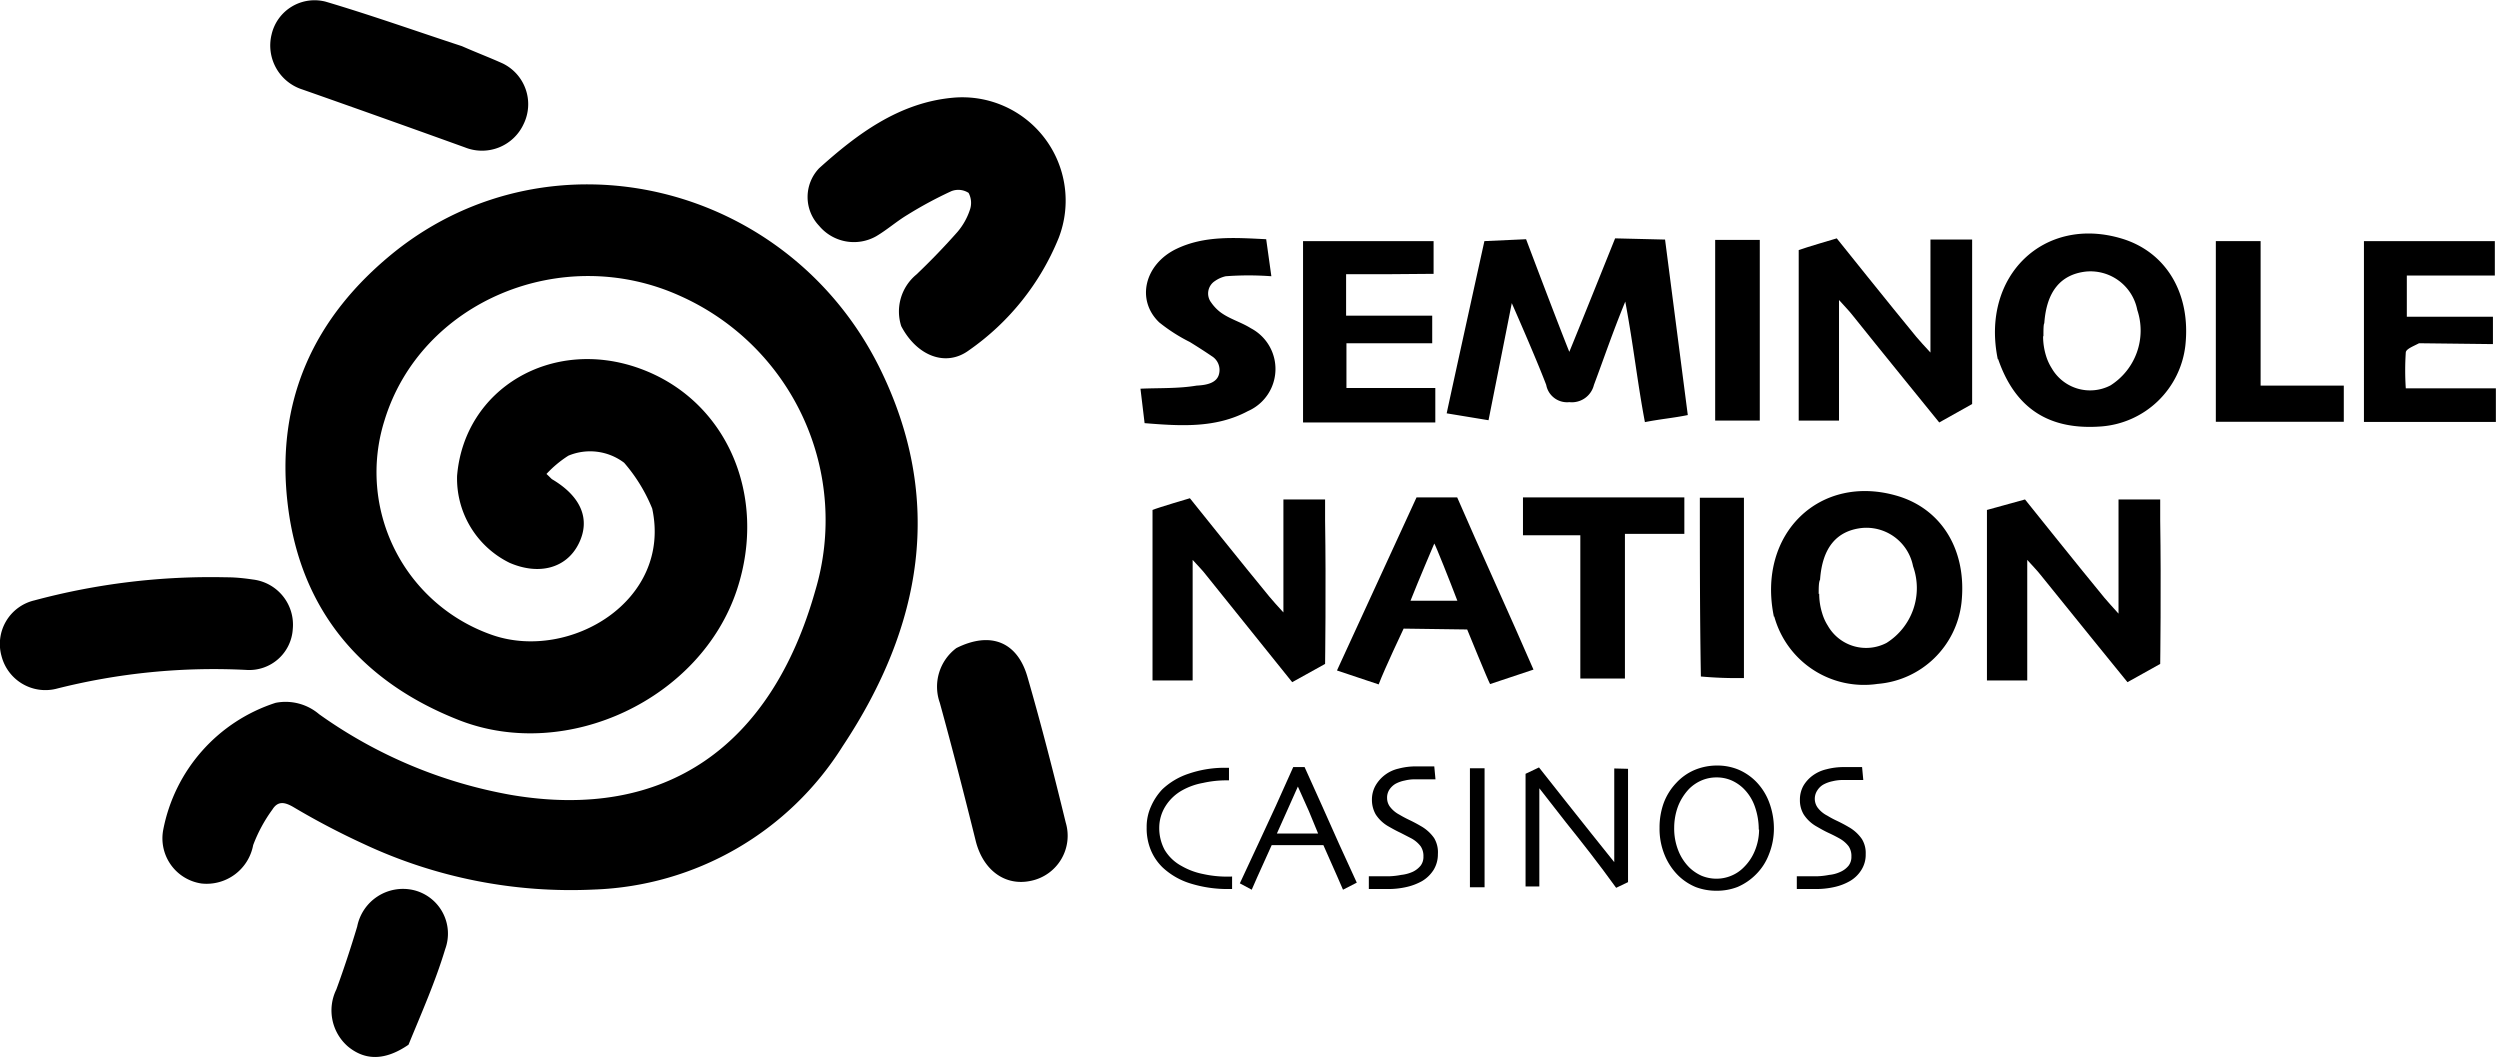
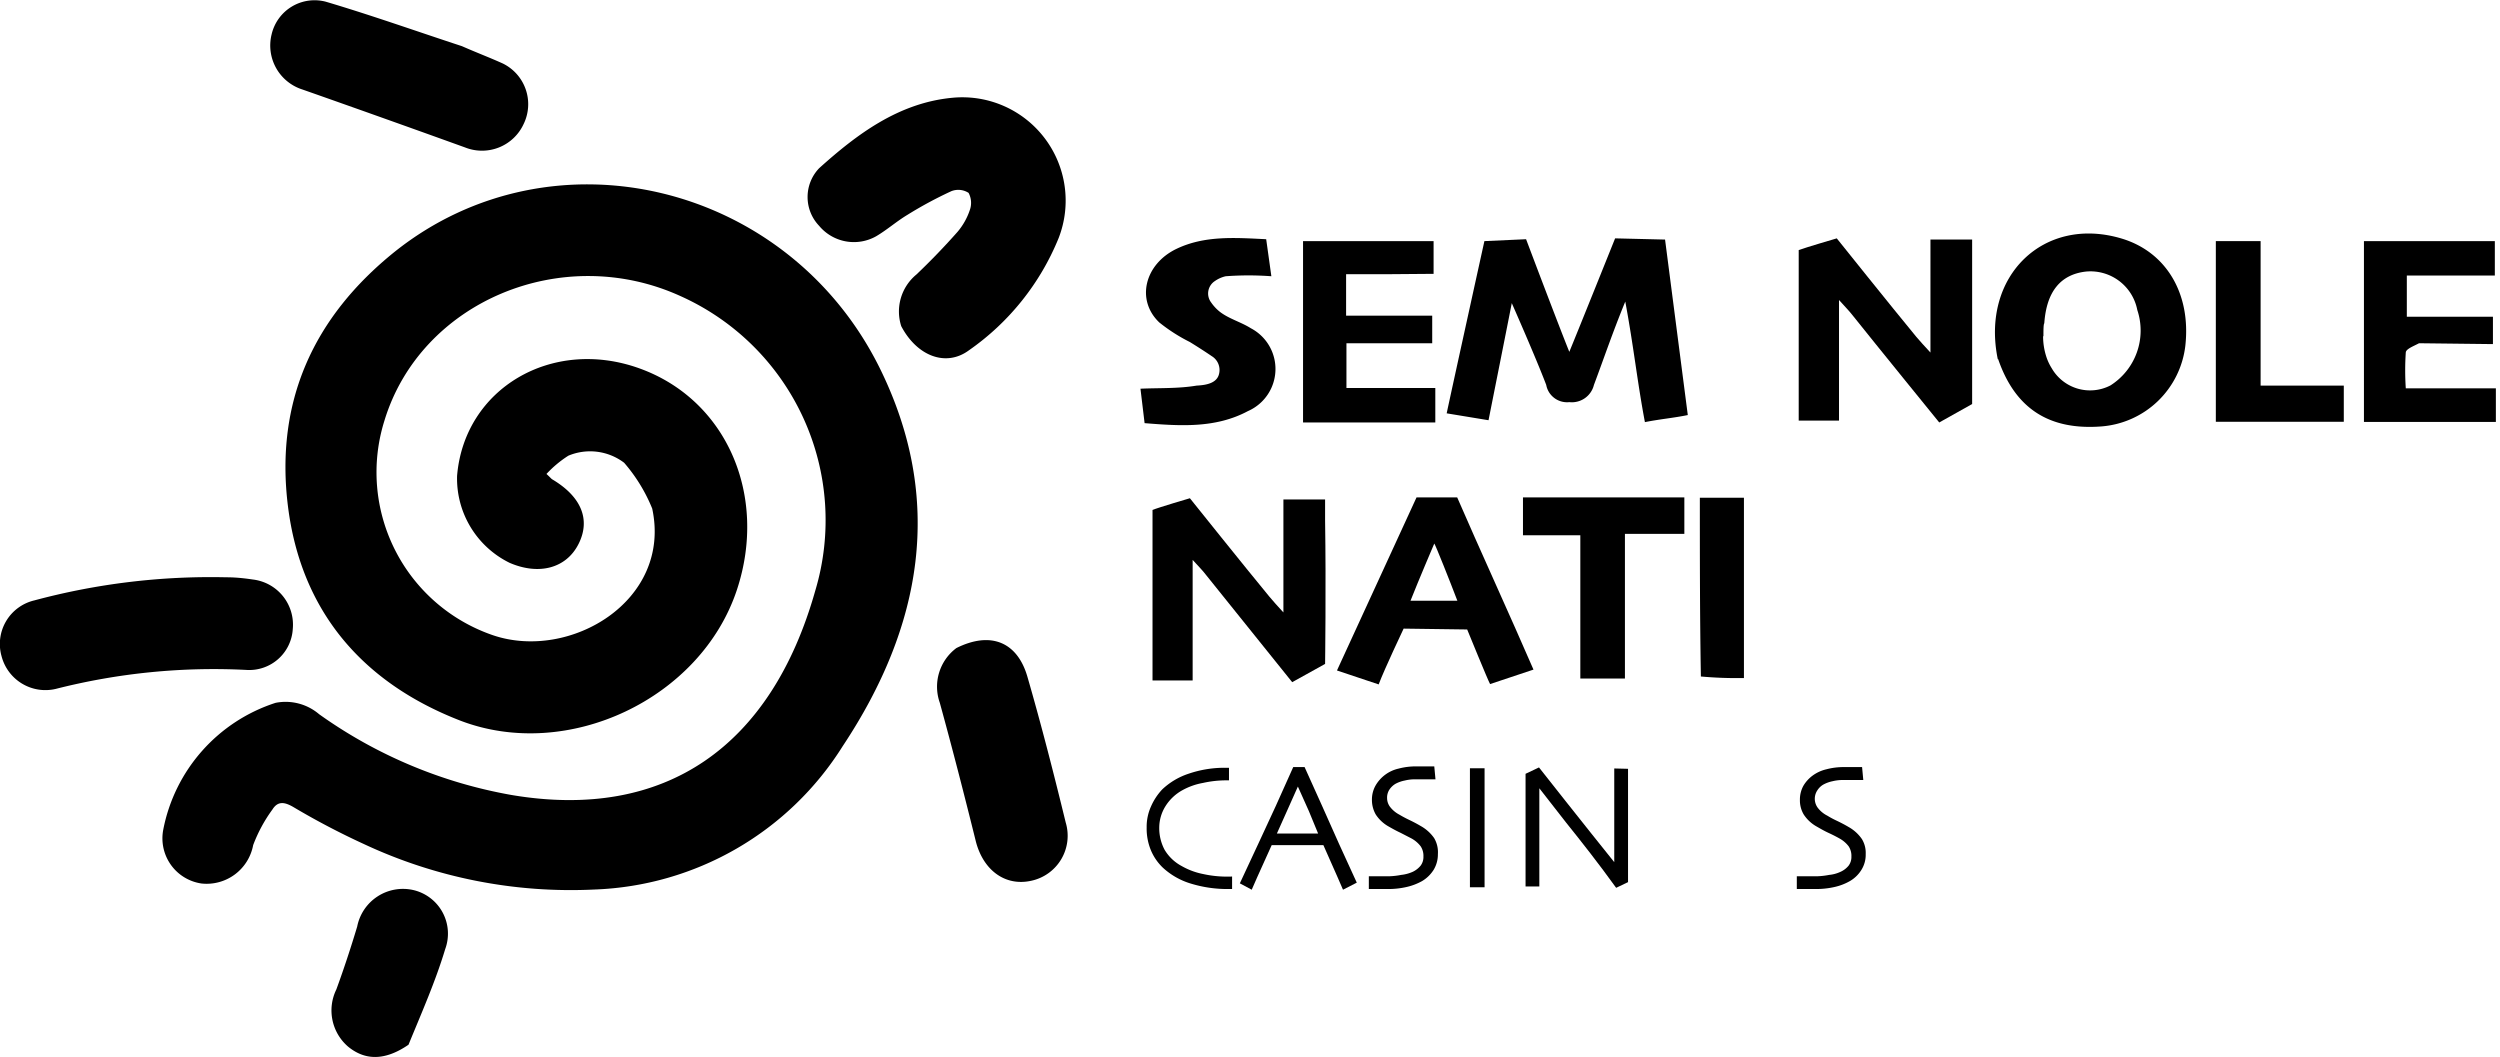
<svg xmlns="http://www.w3.org/2000/svg" id="Layer_1" data-name="Layer 1" viewBox="0 0 145.16 61.37">
  <path d="M36.24,26.87A3.27,3.27,0,0,0,33,26.46a6.5,6.5,0,0,0-1.27,1.06c.23.21.27.27.33.31,1.69,1,2.25,2.34,1.53,3.76s-2.31,1.82-4,1.09a5.45,5.45,0,0,1-3.05-5.05c.42-5.07,5.51-8.07,10.59-6.24s7.46,7.4,5.66,12.85c-2.09,6.33-9.82,10-16.07,7.6-5.69-2.21-9.24-6.36-10-12.44s1.48-11,6.22-14.8c9.13-7.26,22.76-4,28.11,6.71,3.83,7.71,2.48,15.08-2.11,22a17.77,17.77,0,0,1-14.44,8.34A28.33,28.33,0,0,1,21.11,49a43.63,43.63,0,0,1-4.06-2.13c-.51-.3-.91-.38-1.23.13a8.67,8.67,0,0,0-1.12,2.07,2.75,2.75,0,0,1-3,2.23,2.65,2.65,0,0,1-2.22-3.13A9.67,9.67,0,0,1,16,40.81a3,3,0,0,1,2.53.66,27.41,27.41,0,0,0,11.17,4.69c8.92,1.51,15.08-2.8,17.64-11.87A14.26,14.26,0,0,0,39.53,17.2c-6.89-3.15-15.11.31-17.21,7.23a10,10,0,0,0,6.32,12.46c4.45,1.5,10.38-2,9.23-7.36A9.5,9.5,0,0,0,36.24,26.87Z" />
  <path d="M52.33,18.94a2.78,2.78,0,0,1,.88-3c.83-.79,1.63-1.62,2.39-2.48a3.83,3.83,0,0,0,.71-1.26,1.23,1.23,0,0,0-.07-1,1.1,1.1,0,0,0-1-.1,23.41,23.41,0,0,0-2.56,1.38c-.63.38-1.18.87-1.81,1.24a2.63,2.63,0,0,1-3.31-.61,2.42,2.42,0,0,1,0-3.34c2.22-2,4.63-3.79,7.71-4.09a6,6,0,0,1,6.2,8.14,14.68,14.68,0,0,1-5.21,6.52C54.92,21.33,53.24,20.67,52.33,18.94Z" />
  <path d="M13.13,33.52c.59,0,1.08.06,1.56.13A2.64,2.64,0,0,1,17,36.52a2.53,2.53,0,0,1-2.67,2.38A37.15,37.15,0,0,0,3.24,40a2.63,2.63,0,0,1-3.15-1.9A2.6,2.6,0,0,1,2,34.86,39.46,39.46,0,0,1,13.13,33.52Z" />
  <path d="M93.78,13.84l2.9.07L98,24.1c-.83.17-1.58.23-2.49.41-.44-2.32-.65-4.37-1.14-7-.75,1.83-1.23,3.27-1.82,4.84a1.32,1.32,0,0,1-1.43,1,1.23,1.23,0,0,1-1.34-1c-.6-1.58-2-4.75-2-4.75-.44,2.24-.89,4.48-1.35,6.8L84,24c.3-1.42,2.19-10,2.19-10l2.42-.11s1.76,4.67,2.51,6.54C91.65,19.15,93.78,13.84,93.78,13.84Z" />
  <path d="M26.82,2.68c.84.37,1.63.67,2.36,1A2.63,2.63,0,0,1,30.4,7.21,2.66,2.66,0,0,1,27,8.56q-4.71-1.7-9.43-3.36A2.68,2.68,0,0,1,15.77,2,2.56,2.56,0,0,1,18.92.1C21.55.88,24.14,1.8,26.82,2.68Z" />
  <path d="M55.53,37.63c2-1,3.55-.35,4.13,1.68.81,2.8,1.53,5.62,2.22,8.45a2.67,2.67,0,0,1-2,3.38c-1.52.34-2.81-.62-3.23-2.33-.66-2.66-1.34-5.31-2.08-8A2.8,2.8,0,0,1,55.53,37.63Z" />
  <path d="M116,20.86c-1-4.84,2.69-8.38,7.22-7,2.58.79,4,3.21,3.67,6.21a5.32,5.32,0,0,1-4.87,4.69c-3,.23-5-1-6-3.91m2.61-1.33a3.86,3.86,0,0,0,.18,1.17,3,3,0,0,0,.32.69,2.57,2.57,0,0,0,3.41,1A3.77,3.77,0,0,0,124.1,18a2.77,2.77,0,0,0-3-2.23c-1.43.17-2.27,1.13-2.4,3C118.65,18.83,118.65,19.19,118.65,19.53Z" />
  <path d="M106.65,13.84s3.2,4,4.62,5.72c.22.26.45.51.82.91V13.91h2.42v1.22c0,3.8,0,8.4,0,8.33l-1.91,1.07s-3.61-4.44-5.07-6.27c-.19-.24-.4-.45-.75-.84v7h-2.34v-9.9C104.81,14.38,106.65,13.84,106.65,13.84Z" />
  <path d="M140.46,19.93c-.34.18-.75.33-.77.53a15.81,15.81,0,0,0,0,2.09h5.23V24.5h-7.66V14h7.6V16h-5.11v2.39h5v1.59Z" />
  <path d="M82.25,28.88h2.36c1.18,2.73,3.2,7.15,4.43,10l-2.52.84c-.11-.18-1.33-3.17-1.33-3.17L81.5,36.5s-1.1,2.32-1.45,3.24l-2.42-.81m5.65-7.37s-.94,2.2-1.38,3.32h2.72C84.21,33.8,83.33,31.59,83.28,31.56Z" />
  <path d="M80.74,15.92H78.16v2.41h5v1.6H78.18v2.6h5.16v2H75.66V14h7.58v1.9Z" />
  <path d="M70.79,21.68a.94.94,0,0,0-.43-1c-.44-.3-.85-.56-1.27-.82a9.83,9.83,0,0,1-1.78-1.14c-1.36-1.3-.85-3.38,1-4.27,1.63-.78,3.38-.65,5.21-.56l.3,2.15a17.92,17.92,0,0,0-2.65,0,1.77,1.77,0,0,0-.63.28.86.86,0,0,0-.21,1.25,2.48,2.48,0,0,0,.52.55c.53.4,1.21.58,1.78.94a2.67,2.67,0,0,1-.17,4.81c-1.87,1-3.9.87-6,.7l-.24-2c1.11-.05,2.19,0,3.26-.18C70.07,22.36,70.68,22.24,70.79,21.68Z" />
  <path d="M23.72,60.66c-1.34.92-2.5.94-3.51.11a2.77,2.77,0,0,1-.68-3.32c.44-1.2.84-2.42,1.21-3.65A2.71,2.71,0,0,1,24,51.68a2.6,2.6,0,0,1,1.85,3.43C25.28,57,24.49,58.78,23.72,60.66Z" />
  <path d="M88.43,28.88c3,0,6.31,0,9.37,0V31H94.35v8.4H91.76V31.08c-1.2,0-2.09,0-3.33,0Z" />
  <path d="M131.26,19.06v3.33h4.83v2.1h-7.43V14h2.6Z" />
-   <path d="M99.59,17.69V13.93h2.59V24.42H99.59Z" />
  <path d="M98.76,39.28c-.06-3.49-.06-6.89-.06-10.38h2.56V39.37A23.4,23.4,0,0,1,98.76,39.28Z" />
  <path d="M69.09,28.93s3.2,4,4.62,5.72c.21.26.45.51.81.91V29h2.42v1.21c.06,3.81,0,8.41,0,8.34l-1.91,1.06L70,33.35c-.18-.24-.4-.45-.75-.84v7H66.92v-9.9C67.25,29.47,69.09,28.93,69.09,28.93Z" />
-   <path d="M103,35.81c-1-4.83,2.69-8.37,7.22-7,2.58.79,4,3.21,3.67,6.2a5.33,5.33,0,0,1-4.87,4.7,5.4,5.4,0,0,1-6-3.92m2.61-1.32a3.8,3.8,0,0,0,.18,1.16,2.83,2.83,0,0,0,.32.7,2.56,2.56,0,0,0,3.41,1,3.76,3.76,0,0,0,1.54-4.45,2.76,2.76,0,0,0-3-2.22c-1.43.17-2.27,1.13-2.4,3C105.6,33.79,105.6,34.15,105.6,34.49Z" />
-   <path d="M117.58,29s3.2,4,4.62,5.72c.22.26.45.51.81.91V29h2.42v1.21c.06,3.81,0,8.41,0,8.34l-1.9,1.06s-3.61-4.44-5.07-6.26c-.19-.24-.4-.45-.75-.84v7h-2.34v-9.9C115.74,29.51,117.58,29,117.58,29Z" />
  <path d="M71.54,50.89s0,.12,0,.26,0,.3,0,.47h-.18a7.23,7.23,0,0,1-2.23-.32,4.15,4.15,0,0,1-1.61-.92,3,3,0,0,1-.69-1,3.29,3.29,0,0,1-.25-1.33,2.86,2.86,0,0,1,.25-1.22,3.47,3.47,0,0,1,.66-1A4.09,4.09,0,0,1,69,44.93a6.43,6.43,0,0,1,2.13-.35h.23c0,.06,0,.16,0,.29s0,.29,0,.44h-.18a6.23,6.23,0,0,0-1.33.15,3.87,3.87,0,0,0-1.19.42,2.69,2.69,0,0,0-1,.95,2.37,2.37,0,0,0-.35,1.24,2.68,2.68,0,0,0,.31,1.27,2.55,2.55,0,0,0,1,.95,4.08,4.08,0,0,0,1.24.46,6.39,6.39,0,0,0,1.37.15h.24Z" />
  <path d="M78.78,51.25l-.8.41s-.13-.29-.33-.76l-.81-1.83h-3L73,50.93l-.32.73-.69-.37c.09-.18.46-1,1.1-2.36s1.32-2.85,2-4.39h.66c.69,1.54,1.36,3,2,4.46Zm-2.24-2.84L76,47.1c-.2-.45-.41-.93-.64-1.43h0c-.17.37-.38.84-.62,1.39l-.6,1.34h2.45Z" />
  <path d="M83.49,49.59a1.73,1.73,0,0,1-.25.92,2,2,0,0,1-.67.65,3.36,3.36,0,0,1-.89.34,4.72,4.72,0,0,1-1.11.12l-.68,0-.41,0,0-.74.4,0q.33,0,.78,0a4.27,4.27,0,0,0,.7-.08,2.2,2.2,0,0,0,.67-.18,1.32,1.32,0,0,0,.46-.36.84.84,0,0,0,.16-.53,1,1,0,0,0-.16-.59,1.7,1.7,0,0,0-.54-.46l-.62-.32c-.26-.12-.49-.25-.7-.37a2.13,2.13,0,0,1-.75-.7,1.7,1.7,0,0,1-.22-.84,1.66,1.66,0,0,1,.2-.82,2.07,2.07,0,0,1,1.34-1,3.9,3.9,0,0,1,1.06-.13l.64,0,.38,0,.07.75-.38,0q-.33,0-.81,0a2.44,2.44,0,0,0-.59.07,1.9,1.9,0,0,0-.54.19,1.1,1.1,0,0,0-.35.33.84.84,0,0,0-.14.5.85.85,0,0,0,.15.48,1.63,1.63,0,0,0,.56.48c.15.09.33.19.56.3s.46.23.68.36a2.34,2.34,0,0,1,.78.7A1.61,1.61,0,0,1,83.49,49.59Z" />
  <path d="M86.2,51.52h-.85c0-.2,0-.57,0-1.1s0-1.28,0-2.27c0-.39,0-.9,0-1.54s0-1.29,0-2h.85c0,.49,0,1.06,0,1.71v1.59c0,1,0,1.85,0,2.42S86.2,51.32,86.2,51.52Z" />
  <path d="M94.53,44.64c0,.54,0,1.15,0,1.85s0,1.19,0,1.49c0,1,0,1.75,0,2.32s0,.88,0,.92l-.69.33c-1-1.39-2-2.66-2.9-3.78l-1.56-2h0c0,.92,0,2,0,3.39s0,2.11,0,2.31h-.8c0-.08,0-.39,0-.91s0-1.26,0-2.19V46.93c0-.62,0-1.27,0-2l.78-.37,1.58,2c1,1.26,1.92,2.42,2.79,3.5h0c0-.53,0-1.41,0-2.66s0-2.18,0-2.78Z" />
-   <path d="M103,48.08a4,4,0,0,1-.29,1.53,3.26,3.26,0,0,1-.74,1.15,3.37,3.37,0,0,1-1.08.74,3.3,3.3,0,0,1-1.22.22,3.36,3.36,0,0,1-1.2-.21,3.22,3.22,0,0,1-1-.65,3.57,3.57,0,0,1-.8-1.18,4,4,0,0,1-.31-1.61,4.18,4.18,0,0,1,.24-1.44,3.43,3.43,0,0,1,.73-1.17,3.1,3.1,0,0,1,1.06-.75,3.35,3.35,0,0,1,1.3-.26,3.18,3.18,0,0,1,1.28.25,3.21,3.21,0,0,1,1,.69,3.45,3.45,0,0,1,.76,1.21A4.31,4.31,0,0,1,103,48.08Zm-.88.09a4,4,0,0,0-.22-1.32,2.73,2.73,0,0,0-.68-1.08,2.38,2.38,0,0,0-.69-.46,2.16,2.16,0,0,0-.86-.17,2.2,2.2,0,0,0-.86.17,2.34,2.34,0,0,0-.73.49,3.11,3.11,0,0,0-.64,1,3.6,3.6,0,0,0-.23,1.26,3.47,3.47,0,0,0,.24,1.33,2.87,2.87,0,0,0,.66,1,2.52,2.52,0,0,0,.69.46,2.27,2.27,0,0,0,.86.17,2.2,2.2,0,0,0,.86-.17,2.16,2.16,0,0,0,.72-.48,2.84,2.84,0,0,0,.64-.94A3.27,3.27,0,0,0,102.14,48.17Z" />
  <path d="M108.33,49.59a1.65,1.65,0,0,1-.25.92,1.9,1.9,0,0,1-.67.65,3.16,3.16,0,0,1-.88.34,4.78,4.78,0,0,1-1.11.12l-.68,0-.41,0,0-.74.4,0q.33,0,.78,0a4.39,4.39,0,0,0,.7-.08,2,2,0,0,0,.66-.18,1.27,1.27,0,0,0,.47-.36.84.84,0,0,0,.16-.53,1,1,0,0,0-.16-.59,1.7,1.7,0,0,0-.54-.46c-.16-.09-.37-.2-.63-.32s-.48-.25-.69-.37a2.13,2.13,0,0,1-.75-.7,1.6,1.6,0,0,1-.22-.84,1.66,1.66,0,0,1,.2-.82,2,2,0,0,1,.53-.59,2.19,2.19,0,0,1,.8-.37,3.9,3.9,0,0,1,1.06-.13l.65,0,.37,0,.07.75-.37,0q-.33,0-.81,0a2.52,2.52,0,0,0-.6.07,1.94,1.94,0,0,0-.53.19,1,1,0,0,0-.35.33.88.88,0,0,0,0,1,1.59,1.59,0,0,0,.57.48,5.35,5.35,0,0,0,.56.3c.23.11.46.23.68.36a2.3,2.3,0,0,1,.77.7A1.54,1.54,0,0,1,108.33,49.59Z" />
</svg>